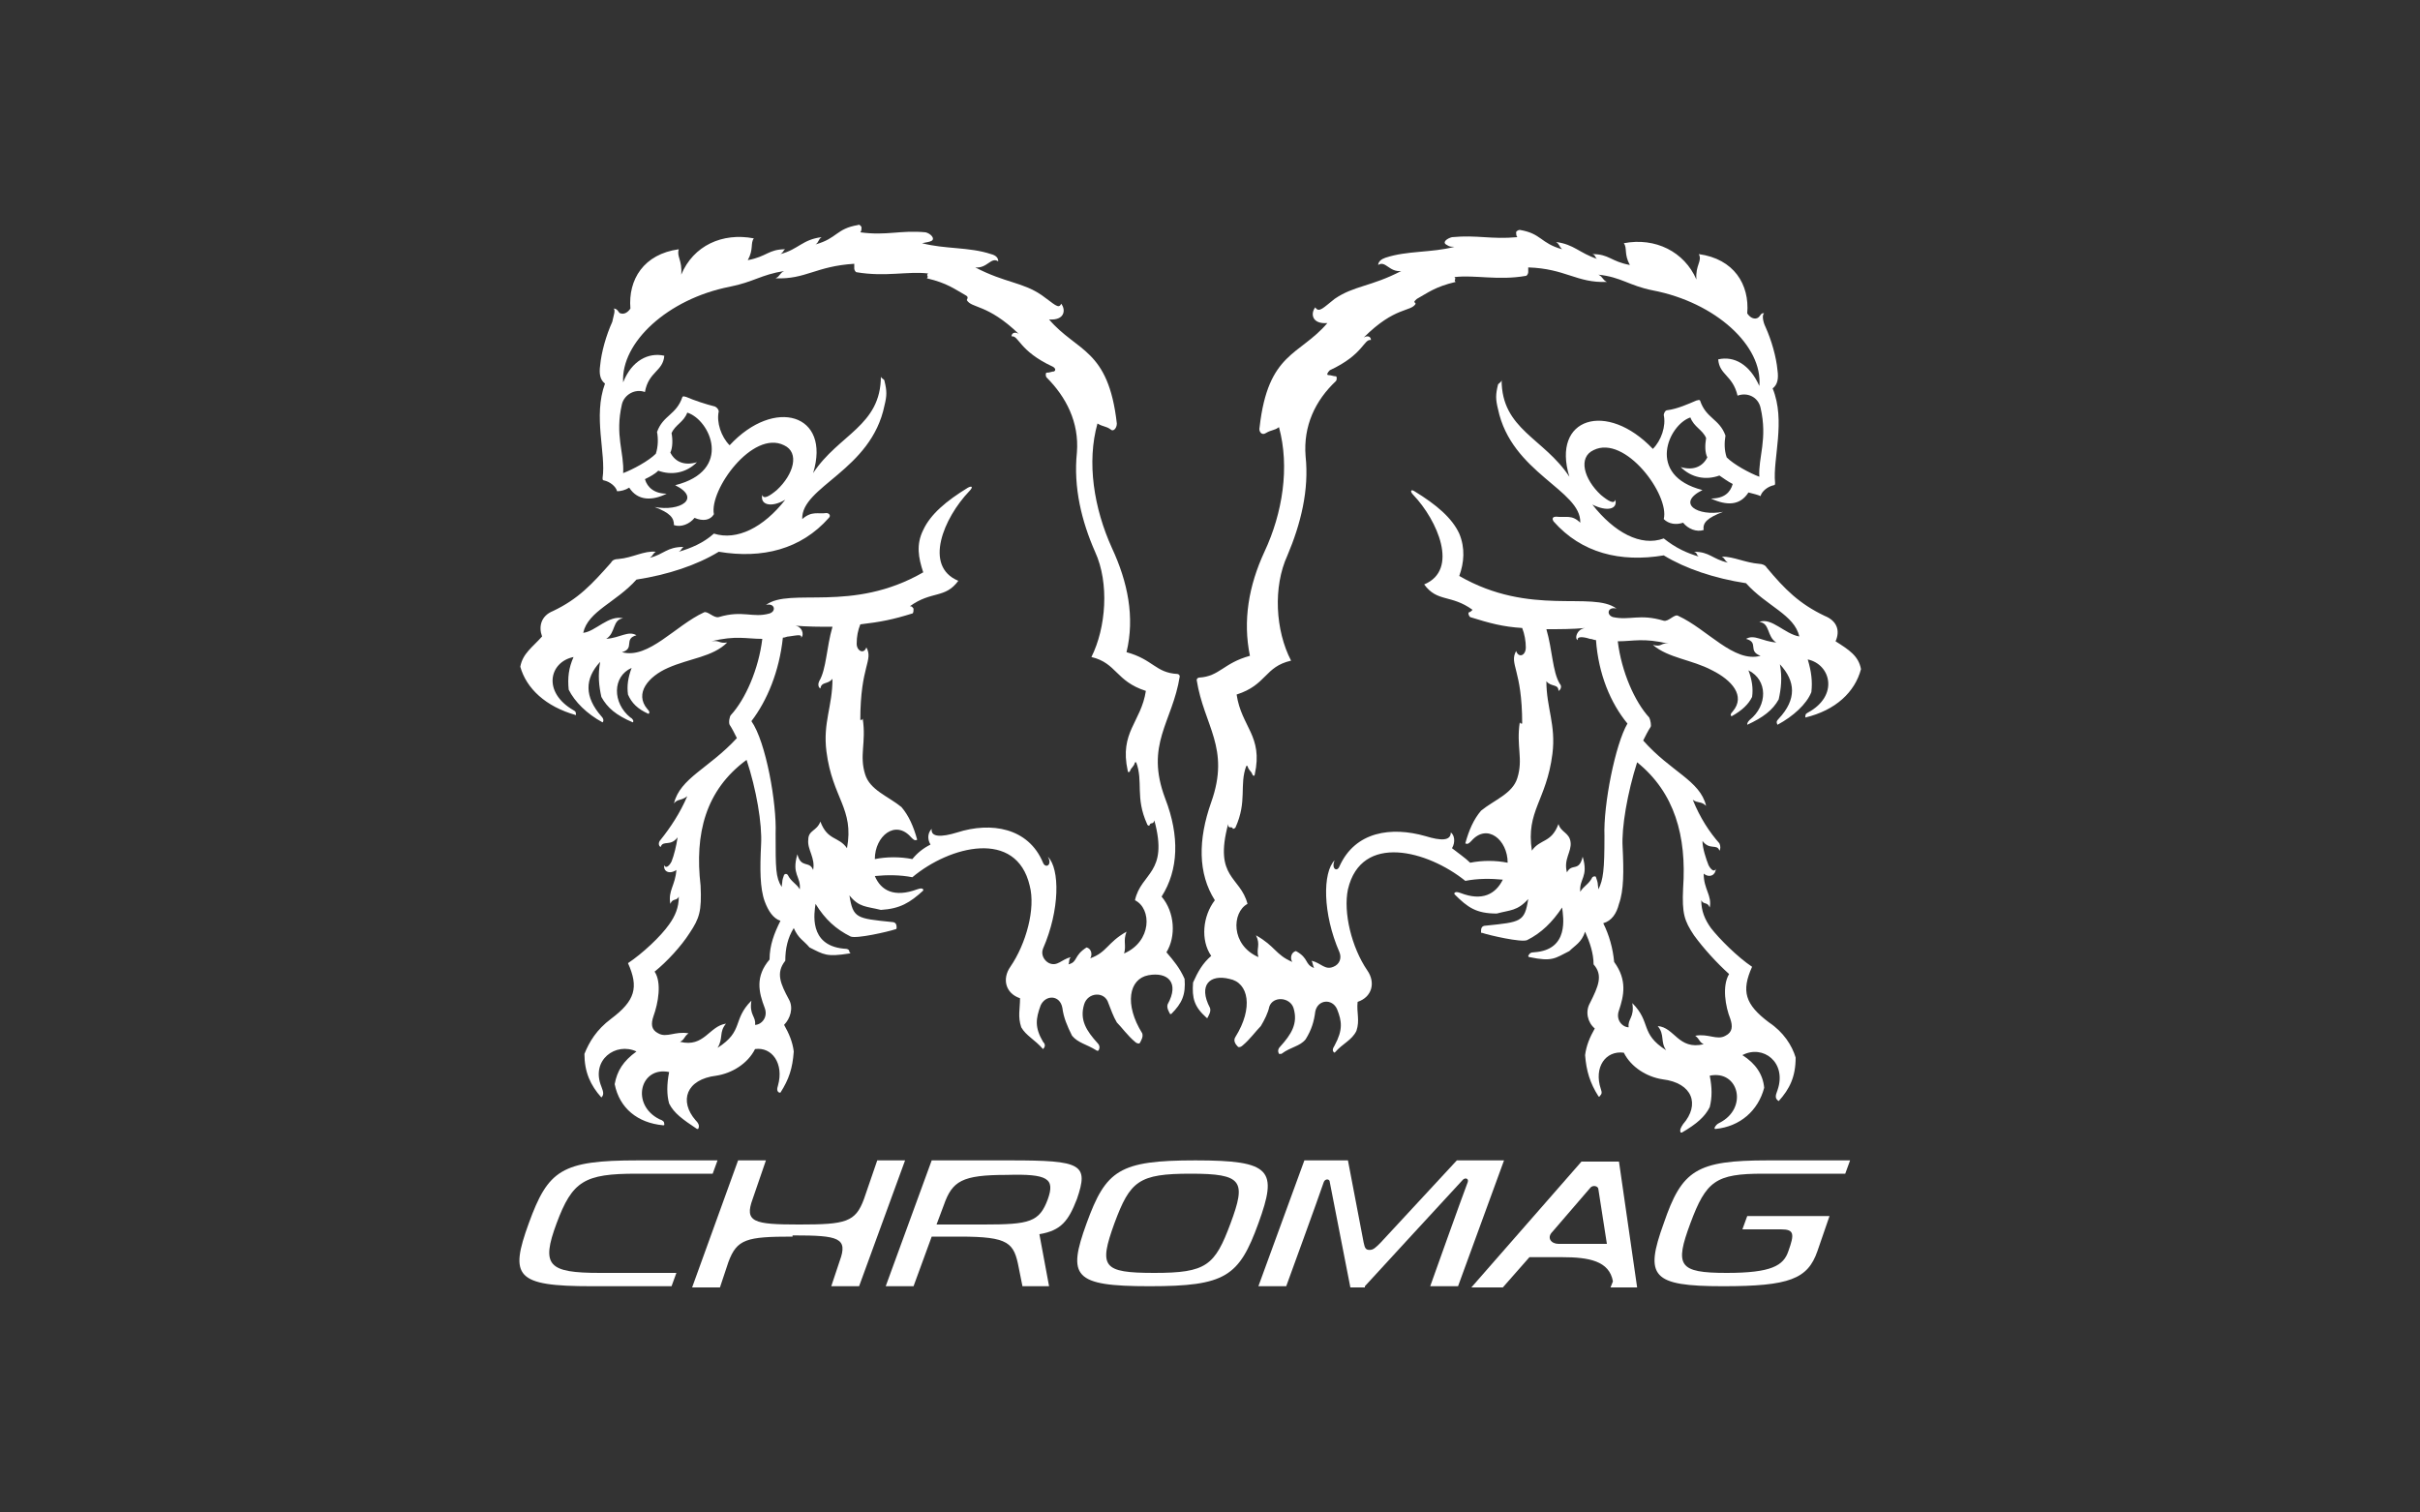
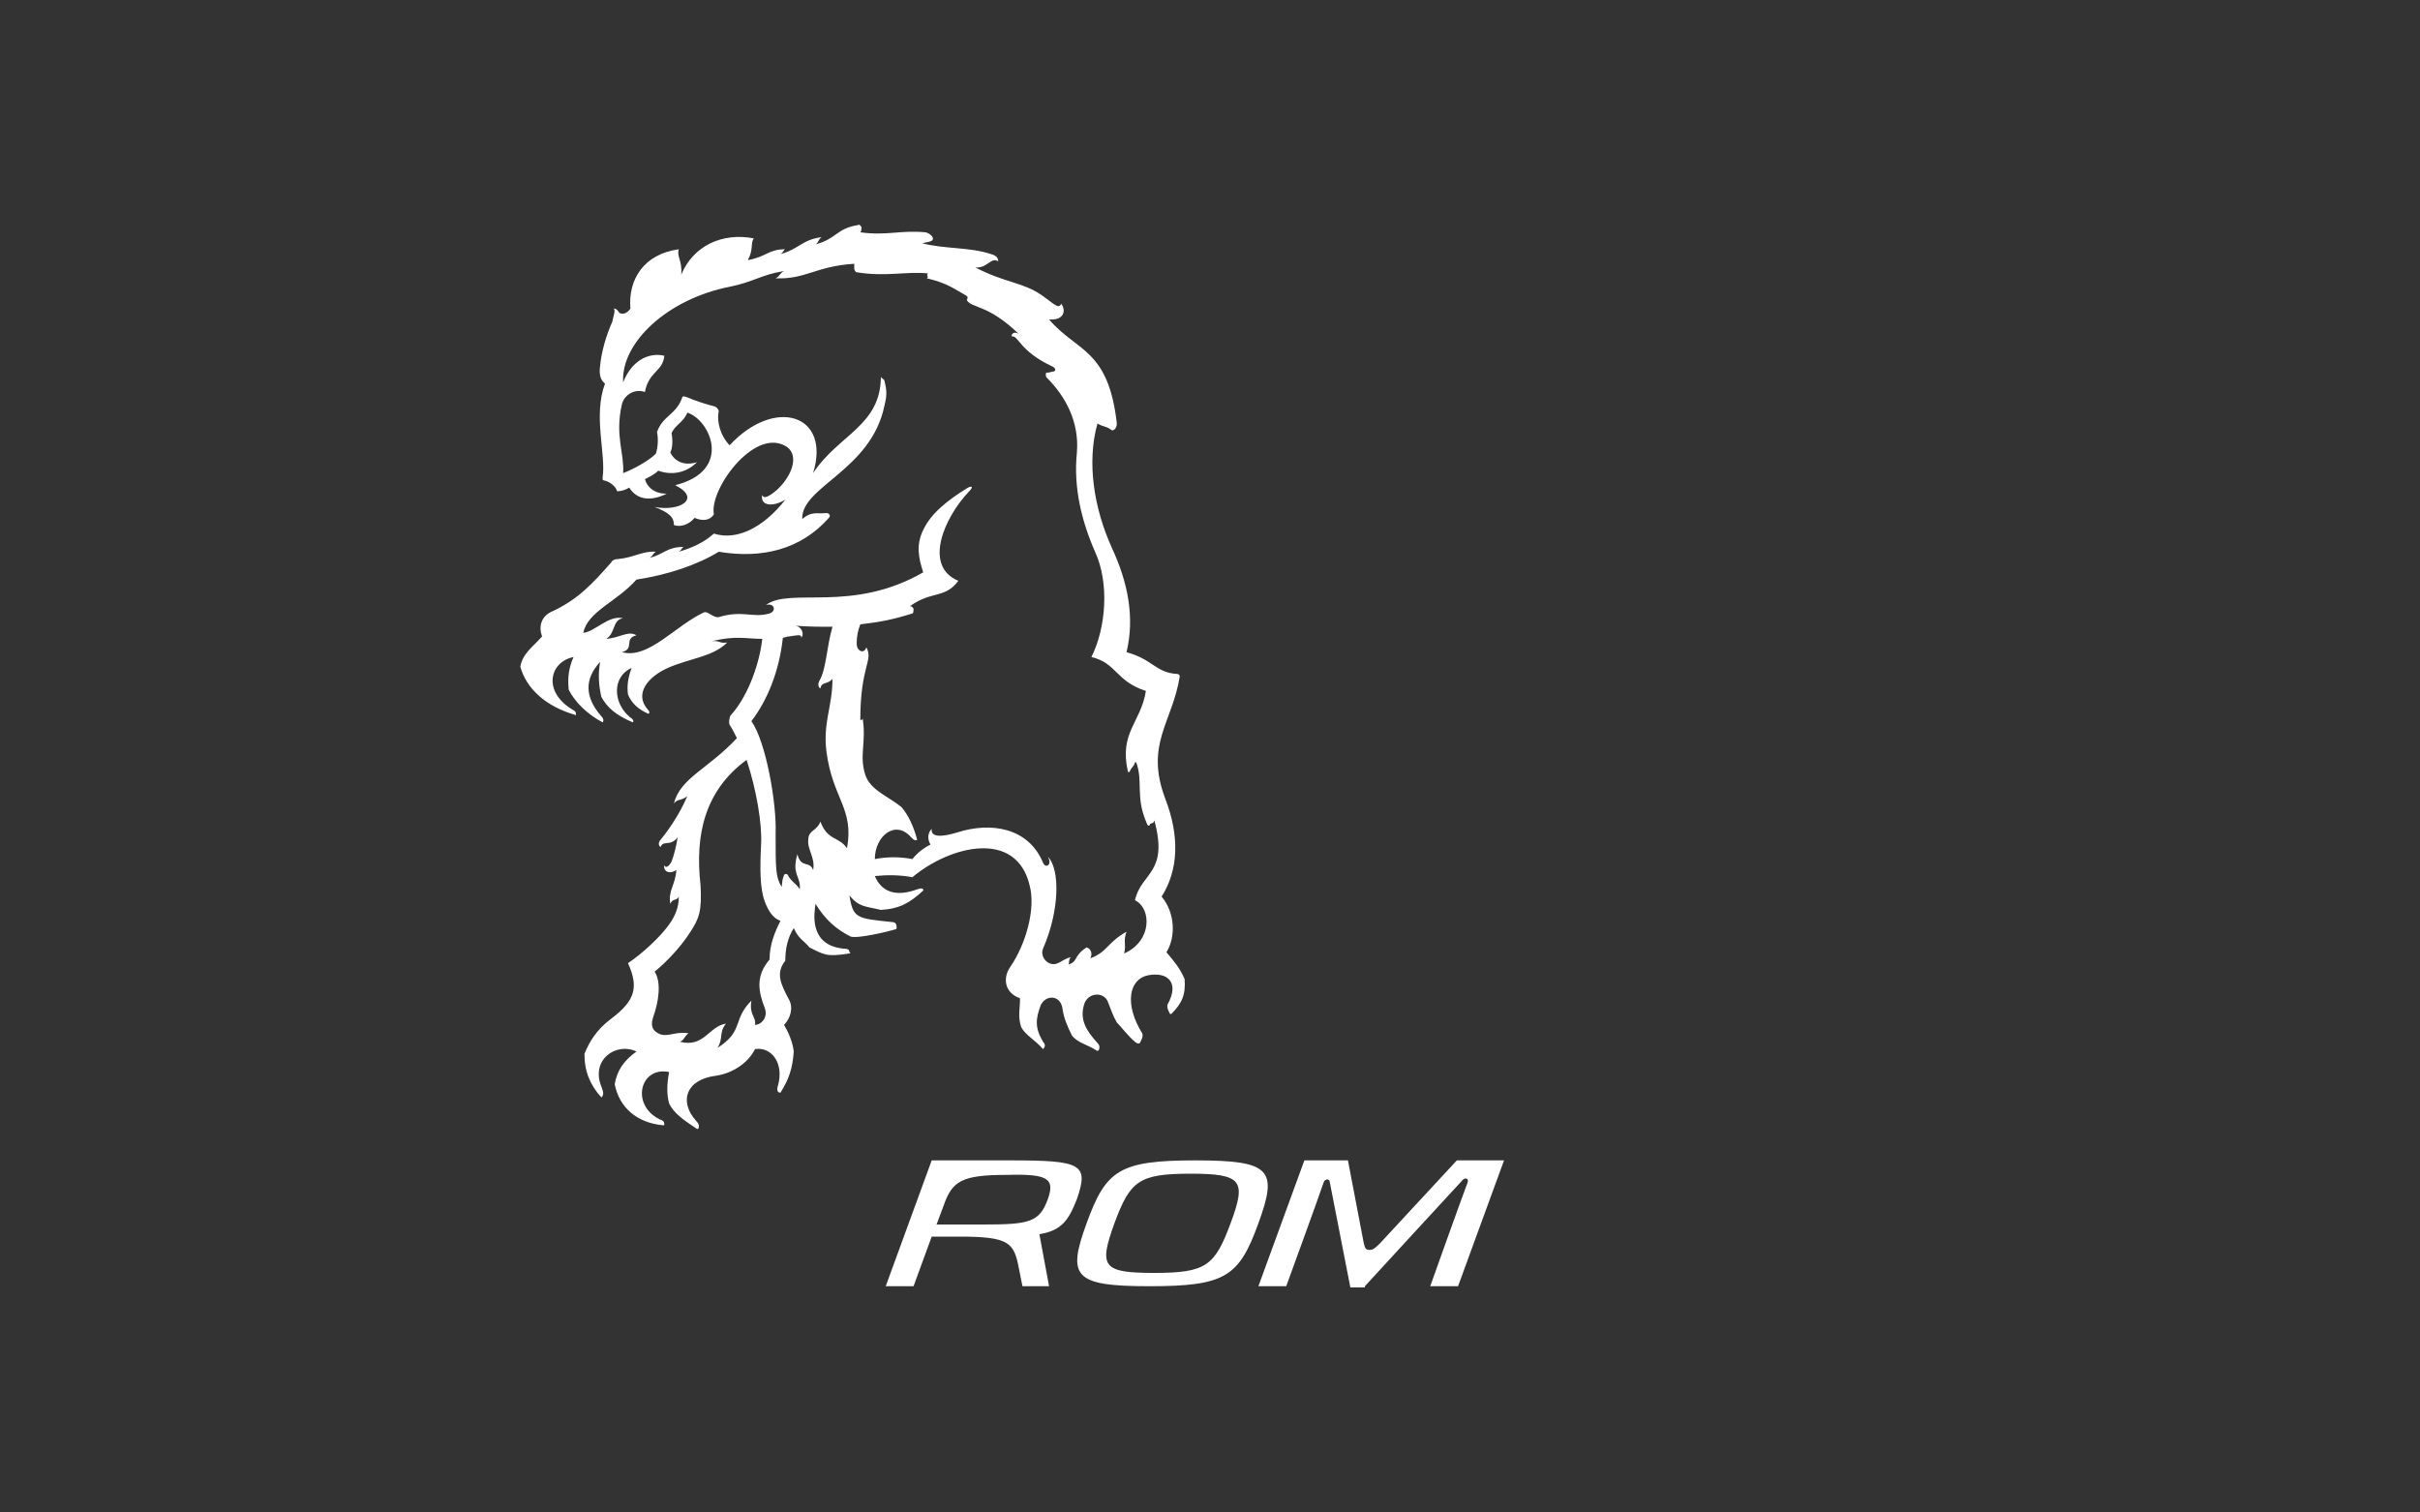
<svg xmlns="http://www.w3.org/2000/svg" version="1.1" id="Calque_1" x="0px" y="0px" viewBox="0 0 200 125" style="enable-background:new 0 0 200 125;" xml:space="preserve">
  <rect x="0" y="0" width="200" height="125" fill="#333333" stroke="none" />
  <style type="text/css">
	.st0{fill:#FFFFFF;}
</style>
  <g>
-     <path class="st0" d="M151.7,53c0.4-0.9,0.1-1.7-0.9-2.1c-2.1-1-3.3-2.2-4.8-4c-0.1-0.2-0.4-0.3-0.6-0.3c-1.2-0.1-2.1-0.6-3.1-0.6   c0.3,0.2,0.2,0.3,0.5,0.5c-1.3-0.3-1.5-0.9-2.8-0.9c0.3,0.1,0.2,0.3,0.4,0.4c-1-0.3-1.9-0.7-2.9-1.5c-1.9,0.7-4.1-0.5-5.9-2.8   c1.2,0.6,2.1,0.4,1.9-0.4c-0.1,0.4-0.6,0.1-1.2-0.4c-1.4-1.3-1.9-3.1-0.6-3.7c2.6-1.3,6.3,3.7,5.8,5.7c0.4,0.4,1,0.5,1.6,0.3   c0.4,0.5,1.1,0.8,1.7,0.6c-0.1-0.6,0.3-1,1.6-1.5c-2.1,0.4-3.9-0.7-1.7-1.8c-4.7-1.2-2.8-5.4-1-6c0.3,0.8,1,1,1.3,1.7   c-0.1,0.6-0.1,1.2,0.1,1.6c-0.4,0.8-1.2,1.1-2.2,0.8c0.9,0.9,2.1,1.1,3.2,0.7c0.3,0.2,0.7,0.5,1.1,0.7c-0.2,0.7-0.7,1.2-1.8,1.2   c1.3,0.6,2.4,0.6,3.1-0.5c0.4,0.1,0.8,0.2,1,0.3c0.1-0.4,0.6-0.8,1.1-0.9c0.1,0,0.1-0.1,0.1-0.2c-0.2-2,0.9-5.1-0.2-7.8   c0.4-0.3,0.5-0.8,0.4-1.5c-0.1-1.1-0.5-2.5-1-3.6c-0.2-0.4-0.3-1-0.1-1.1c-0.3-0.1-0.3,0.3-0.6,0.4c-0.3,0.1-0.6-0.1-0.8-0.4   c0.2-2.4-1.1-4.5-4-4.9c0.3,0.6-0.3,0.9-0.2,2.1c-1-2.3-3.4-3.5-6-3c0.3,0.4,0,0.9,0.5,1.8c-1.6-0.3-1.7-0.9-3.1-0.9   c0.3,0.1,0.2,0.3,0.4,0.4c-1.5-0.5-1.9-1.2-3.4-1.4c0.3,0.2,0.2,0.3,0.5,0.6c-1.8-0.5-1.7-1.3-3.5-1.6c-0.1,0-0.3,0.1-0.3,0.2   c0,0.1,0,0.3,0.1,0.4c-2.2,0.2-3.3-0.2-5.4,0c-0.4,0.1-0.8,0.4-0.5,0.6c0.2,0.1,0.2,0.2,0.7,0.2c-1.9,0.5-3.9,0.3-5.7,0.9   c-0.3,0.1-0.6,0.3-0.6,0.6c0.6-0.4,0.9,0.6,1.9,0.5c-2.5,1.3-3.9,1.2-5.5,2.3c-0.9,0.7-1.3,1.2-1.6,0.7c-0.4,0.5-0.3,1.4,1,1.3   c-2.3,2.7-4.9,2.4-5.6,8.6c-0.1,0.4,0.2,0.7,0.5,0.5c0.5-0.3,0.7-0.2,1.1-0.5c0.9,3.3,0.3,7.1-1.2,10.3c-1.3,2.8-1.8,5.7-1.2,8.6   c-2.2,0.6-2.5,1.7-4.2,1.8c-0.1,0-0.2,0.1-0.2,0.2c0.6,3.8,2.8,5.6,1.2,10.1c-1.1,3.1-1.1,5.9,0.3,8.1c-1,1.3-1.2,3.3-0.3,4.6   c-0.7,0.6-1.1,1.3-1.5,2.2c-0.1,1.3,0.1,2,1.1,2.9c0.1,0.1,0.1,0,0.1,0c0.1-0.2,0.3-0.5,0.2-0.8c-1-1.9,0-2.8,1.6-2.4   c1.6,0.3,2,2.4,0.5,4.8c-0.2,0.3,0,0.6,0.2,0.8c0.1,0.1,0.3,0,0.4-0.1c0.6-0.5,1.1-1.2,1.5-1.6c0.3-0.5,0.6-1.1,0.7-1.6   c0.3-0.9,1.7-0.8,2,0.1c0.4,1.3-0.2,2.2-1.1,3.2c-0.2,0.2-0.2,0.4-0.1,0.6c0,0,0.1,0,0.2,0c0.8-0.6,1.5-0.6,2-1.2   c0.5-0.8,0.7-1.5,0.8-2.3c0.2-1,1.4-1.1,1.8-0.2c0.4,1,0.5,1.7-0.2,3c-0.2,0.3-0.2,0.5,0,0.6c0.7-0.8,1.4-1,1.8-1.8   c0.3-0.9,0-1.5,0.1-2.4c1.2-0.4,1.5-1.6,0.8-2.6c-1.3-1.9-2-4.8-1.6-6.7c1.1-4.7,6.6-3.2,9.7-0.7c1-0.2,2.1-0.2,3.1-0.1   c-0.6,1.2-1.7,1.8-3.5,1.1c-0.3-0.1-0.4-0.1-0.5,0c0,0,0,0.1,0,0.1c1.1,1.1,1.8,1.6,3.5,1.6c1.1-0.3,1.7-0.2,2.6-1.2   c-0.3,1.9-0.6,1.9-3.5,2.2c-0.4,0-0.4,0.3-0.4,0.5c0,0.1,0,0.1,0.1,0.1c0.6,0.2,3.2,0.8,3.7,0.6c1.2-0.6,2.1-1.5,2.9-2.7   c0.1,0.8,0.6,3.5-2.3,3.7c-0.3,0-0.4,0.1-0.5,0.3c0,0,0,0.1,0.1,0.1c1.9,0.4,2.1,0.1,3.3-0.5c0.5-0.5,1-0.7,1.3-1.6   c0.4,0.9,0.7,1.8,0.7,2.7c0.8,0.9,0.4,1.8-0.3,3.2c-0.4,0.7-0.2,1.6,0.4,2.1c-0.4,0.7-0.7,1.4-0.8,2.2c0.1,1.3,0.4,2.3,1.1,3.4   c0,0,0.1,0.1,0.1,0c0.2-0.2,0.2-0.3,0.1-0.6c-0.6-1.8,0.4-3.2,1.9-3c0.6,1.2,1.9,2,3.2,2.2c2.5,0.3,3.1,2.1,1.7,3.7   c-0.2,0.3-0.3,0.5-0.2,0.7c0,0,0.1,0,0.1,0c1.2-0.7,1.9-1.3,2.3-2.1c0.2-0.8,0.2-1.6,0-2.6c2.4-0.5,3.2,2.7,0.8,3.9   c-0.2,0.1-0.3,0.2-0.4,0.4c0,0.1,0,0.1,0.1,0.1c2-0.2,3.5-1.5,4-3.4c-0.1-1.1-0.7-2-1.8-2.7c1.7-0.9,3.7,0.6,2.9,2.9   c-0.2,0.5-0.2,0.7,0.1,0.9c0.9-1,1.4-2,1.4-3.6c-0.3-1-1-2.1-2.2-2.9c-2-1.5-2.3-2.6-1.4-4.6c-1.2-0.8-2.7-2.3-3.4-3.2   c-0.5-0.7-0.8-1.4-0.8-2.3c0.2,0.4,0.5,0.1,0.7,0.6c0.2-1-0.5-1.5-0.5-2.8c0.5,0.4,1,0.1,1-0.4c-0.1,0.3-0.4,0.1-0.6-0.3   c-0.2-0.5-0.5-1.4-0.5-2c0.6,0.8,1.2,0.2,1.4,0.8c0.1-0.1,0.1-0.4,0-0.6c-0.8-0.9-1.6-2.1-2.2-3.6c0.4,0.3,0.7,0.1,1.1,0.5   c-0.5-2.1-2.9-2.8-5.2-5.4c0.2-0.4,0.4-0.8,0.6-1.1c0.1-0.1,0-0.6-0.1-0.8c-1.2-1.3-2.3-3.8-2.6-6.3c1.3,0,2.1-0.3,4.2,0.2   c-0.7-0.1-0.5,0.3-1.3,0.1c1.3,1.1,3.2,1.2,4.9,2.1c1.6,0.8,2.8,2.1,1.7,3.4c-0.2,0.2-0.2,0.3-0.1,0.4c0.9-0.5,1.4-1,1.7-1.6   c0.1-0.7,0-1.4-0.3-2.2c1.6,0.8,1.6,2.9,0.1,4.1c-0.2,0.2-0.2,0.3-0.2,0.4c1.3-0.6,2.1-1.2,2.6-2.1c0.2-0.9,0.3-1.8,0.1-2.9   c1.3,1.4,1.4,2.9-0.1,4.5c-0.2,0.2-0.2,0.3-0.1,0.5c1.3-0.7,2.4-1.7,2.8-2.7c0.1-0.9,0-1.7-0.3-2.7c1.9,0.4,2.6,3,0,4.4   c-0.2,0.1-0.2,0.2-0.2,0.4c2.5-0.6,4.1-2.1,4.6-4C153.6,54.2,152.8,53.7,151.7,53z M139.1,73.4c-0.1,2.1,0.1,2.7,0.9,3.9   c0.8,1.1,1.9,2.3,2.9,3.2c-0.6,1-0.3,2.7,0.1,3.7c0.2,0.6,0.2,1.1-0.4,1.4c-0.7,0.4-1.4-0.2-2.5,0c0.4,0.3,0.3,0.5,0.7,0.7   c-2.1,0.5-2.4-1.4-3.8-1.5c0.6,0.7,0.2,1.3,0.7,2c-2.2-1.4-1.2-2.3-2.8-3.9c0.2,1.2-0.4,1.3-0.3,2c-0.5,0-1.1-0.6-0.8-1.4   c0.4-1.2,0.7-2.5-0.4-4c-0.1-1.1-0.4-2.2-0.9-3.2c0.7-0.2,1.1-0.8,1.3-1.6c0.4-1.1,0.4-2.7,0.3-4.7c-0.1-1.6,0.4-4.5,1.2-7   C138.4,65.5,139.4,69.1,139.1,73.4z M132.6,69.1c0,2.8-0.1,3.6-0.5,4.4c-0.1-0.7,0-0.4-0.2-1c0-0.1-0.2-0.1-0.3,0   c-0.3,0.6-0.7,0.7-1,1.2c-0.1-1.1,0.7-1.2,0.2-2.9c-0.3,1.3-0.9,0.5-1.3,1.3c-0.3-1.1,0.4-1.7,0.3-2.5c-0.1-0.8-0.8-0.8-1-1.5   c-0.6,1.6-1.5,1.2-2.2,2.2c-0.5-3.3,1.2-4.1,1.7-8c0.3-2.4-0.5-3.8-0.5-6c0.4,0.5,1,0.2,1,0.8c0.2-0.1,0.3-0.4,0.1-0.6   c-0.6-1-0.6-2.8-1.1-4.5c1.1,0,2.2,0,3.2-0.1c-0.7,0.1-0.9,0.9-0.6,1c-0.1-0.3,0.4-0.3,1-0.1c0.2,0,0.3,0.1,0.5,0.1   c0.2,2.8,1.2,5.2,2.6,6.9C133.5,61.5,132.5,66.5,132.6,69.1z M145.4,51.4c0.9,0.1,0.6,1.2,1.4,1.7c-1.2-0.1-1.8-0.7-2.5-0.3   c1.1,0.3,0.1,1,1.2,1.4c-2.2,0.6-4.4-2.2-6.8-3.3c-0.3-0.2-0.8,0.5-1.2,0.4c-2-0.6-2.8,0-4.2-0.3c-0.6-0.2-0.4-0.9,0.3-0.7   c-2-1.5-7.1,0.7-13-2.7c0.4-1.1,0.5-2.3,0-3.5c-0.6-1.3-1.9-2.4-3.7-3.5c-0.3-0.2-0.4,0-0.1,0.3c2,2.1,3.8,6.2,0.9,7.4   c1.1,1.5,2.2,0.8,4,2.1c-0.1,0.1-0.2,0.2-0.3,0.2c-0.1,0.1,0,0.3,0.1,0.4c1.6,0.5,2.7,0.8,4.3,0.9c0.2,0.5,0.3,1.1,0.3,1.6   c0,0.7-0.6,0.9-0.8,0.3c-0.6,1.1,0.5,1.5,0.5,6c-0.2,0-0.1,0-0.2-0.1c-0.3,2,0.3,3-0.2,4.6c-0.4,1.3-1.9,1.8-3,2.7   c-0.6,0.7-1,1.6-1.3,2.7c0.2,0.1,0.3,0,0.5-0.2c1.3-1.5,3-0.1,3,1.8l0,0c-1-0.2-2.1-0.2-3.1,0c-0.4-0.4-1-0.8-1.5-1.2   c0.3-0.5,0.2-1.1-0.1-1.3c0,0.7-0.8,0.7-2.1,0.3c-2.8-0.8-5.8-0.4-7.1,2.5c-0.2,0.5-0.7,0.2-0.4-0.5c-1,1-1,4.4,0.4,7.6   c0.2,0.5,0,1-0.5,1.2c-0.7,0.3-1-0.3-1.8-0.5c0.1,0.2,0.1,0.4,0.2,0.6c-0.8-0.3-0.4-0.8-1.5-1.4c-0.4,0.1-0.5,0.6-0.3,0.9   c-1.4-0.6-1.4-1.3-3-2.2c0.4,0.8,0,1.1,0.2,1.8c-2.3-1-2.2-3.7-0.9-4.4c-0.6-2.3-2.8-2.1-1.6-6.6c0,0.5,0.3,0.1,0.4,0.4   c0,0,0.1,0,0.2-0.1c1-2.2,0.3-3.5,0.9-5.1c0,0,0,0,0.1,0c0.1,0.4,0.3,0.4,0.4,0.7c0.1,0.2,0.2,0.1,0.2,0c0.7-3.2-1.1-3.9-1.5-6.6   c2.5-0.8,2.3-2.3,4.5-2.8c-1.3-2.5-1.5-6.1-0.3-8.7c1.1-2.6,1.8-5.4,1.5-8.2c-0.2-2.5,0.8-4.6,2.5-6.2c0.1-0.1,0.1-0.4,0-0.4   c-0.2,0-0.4-0.1-0.6-0.1c-0.2,0-0.1-0.2,0.1-0.4c2.8-1.3,2.8-2.6,3.4-2.5c0-0.3-0.3-0.4-0.6-0.2c2.6-2.6,3.9-2.1,4.3-2.8   c-0.2-0.2-0.1-0.2,0.1-0.4c0.9-0.5,1.5-1,3.2-1.4c-0.2-0.2,0.1-0.2-0.1-0.4c1.7-0.2,3.6,0.3,5.9-0.1c0.1,0,0.2-0.2,0.2-0.3   c0-0.2,0-0.2,0-0.4c3.1,0.1,4,1.3,6.5,1.2c-0.4-0.2-0.3-0.4-0.7-0.6c1.9,0.2,2.5,0.9,4.5,1.3c5.2,1,9.1,4.6,8.8,7.9   c-0.8-1.8-2.1-2.5-3.4-2.2c0.1,1.3,1.2,1.3,1.6,3c0.8-0.3,1.7,0.1,1.9,1c0.6,2.6-0.2,4.1-0.1,5.7c-0.8-0.3-2.1-1-2.7-1.6   c-0.2-0.6-0.2-1.2-0.1-1.8c-0.5-1.4-1.6-1.4-2.1-2.9c-0.1-0.1-0.2,0-0.3,0c-0.7,0.3-1.6,0.7-2.4,0.8c-0.2,0-0.3,0.3-0.3,0.4   c0.2,0.9-0.2,2.1-0.9,2.8c-3.8-4-8.4-2.6-6.9,2.3c-2.1-3.2-5.6-3.9-5.6-8c0,0.2-0.3,0.3-0.3,0.4c-0.2,0.8-0.2,1.2,0,2   c1.1,5.3,6.9,6.7,6.8,9.4c-0.7-0.7-1.2-0.4-2-0.5c-0.2,0-0.4,0.1-0.2,0.4c2.3,2.6,5.5,3.4,9.1,2.8c1.8,1.1,4.2,1.9,6.8,2.3   c1.7,1.9,4,2.6,4.4,4.4C147.5,52.4,146.4,51,145.4,51.4z" />
    <path class="st0" d="M43,55.1c0.5,1.8,2.1,3.3,4.6,4c0-0.2,0-0.3-0.2-0.4c-2.6-1.5-2-4,0-4.4C47,55.2,46.9,56,47,57   c0.5,1,1.5,2,2.8,2.7c0.1-0.1,0.1-0.3-0.1-0.5c-1.4-1.6-1.4-3.1-0.1-4.5c-0.2,1.1-0.1,2,0.1,2.9c0.5,0.9,1.2,1.5,2.6,2.1   c0.1-0.1,0-0.3-0.2-0.4c-1.5-1.2-1.5-3.4,0.1-4.1c-0.3,0.8-0.4,1.5-0.3,2.2c0.3,0.7,0.8,1.2,1.7,1.6c0.1-0.1,0.1-0.2-0.1-0.4   c-1.1-1.3,0.1-2.7,1.7-3.4c1.8-0.8,3.7-0.9,4.9-2.1c-0.7,0.1-0.6-0.2-1.3-0.1c2-0.5,2.9-0.2,4.2-0.2c-0.3,2.5-1.4,5-2.6,6.3   c-0.1,0.1-0.2,0.6-0.1,0.8c0.2,0.3,0.4,0.7,0.6,1.1c-2.3,2.5-4.7,3.3-5.2,5.4c0.3-0.4,0.6-0.2,1.1-0.6c-0.6,1.4-1.4,2.6-2.2,3.6   c-0.2,0.2-0.2,0.5,0,0.6c0.2-0.6,0.8,0,1.4-0.8c-0.1,0.7-0.3,1.5-0.5,2c-0.2,0.4-0.5,0.6-0.6,0.3c-0.1,0.5,0.4,0.8,1,0.4   c-0.1,1.3-0.7,1.7-0.5,2.8c0.2-0.5,0.5-0.2,0.7-0.6c0,0.9-0.3,1.6-0.8,2.3c-0.7,1-2.2,2.4-3.4,3.2c0.9,2,0.6,3.1-1.4,4.6   c-1.2,0.9-1.8,1.9-2.2,2.9c0,1.5,0.5,2.6,1.4,3.6c0.2-0.2,0.2-0.4,0-0.9c-0.9-2.2,1.2-3.7,2.9-2.9c-1.1,0.8-1.6,1.6-1.8,2.7   c0.4,2,1.9,3.2,4,3.4c0.1,0,0.1,0,0.1-0.1c0-0.2-0.1-0.3-0.4-0.4c-2.4-1.2-1.6-4.4,0.8-3.9c-0.2,1-0.2,1.9,0,2.6   c0.4,0.8,1.1,1.3,2.3,2.1c0,0,0.1,0,0.1,0c0.1-0.2,0.1-0.4-0.2-0.7c-1.4-1.6-0.8-3.4,1.7-3.7c1.3-0.2,2.6-1,3.2-2.2   c1.4-0.2,2.4,1.2,1.9,3c-0.1,0.3-0.1,0.5,0.1,0.6c0,0,0.1,0,0.1,0c0.7-1.1,1-2,1.1-3.4c-0.1-0.8-0.4-1.5-0.8-2.2   c0.5-0.5,0.8-1.4,0.4-2.1c-0.7-1.3-1.1-2.2-0.3-3.2c0-1,0.2-1.9,0.7-2.7c0.4,0.9,0.8,1,1.3,1.6c1.2,0.6,1.4,0.8,3.3,0.5   c0.1,0,0.1-0.1,0-0.1c0-0.2-0.1-0.3-0.5-0.3c-2.9-0.3-2.4-3-2.3-3.7c0.8,1.3,1.7,2.1,2.9,2.7c0.5,0.2,3.1-0.4,3.7-0.6   c0.1,0,0.1-0.1,0.1-0.1c0-0.2,0-0.5-0.4-0.5c-2.9-0.3-3.2-0.3-3.5-2.2c0.8,1,1.4,0.9,2.6,1.2c1.6-0.1,2.4-0.6,3.5-1.6   c0-0.1,0-0.1,0-0.1c-0.1-0.1-0.2-0.1-0.5,0c-1.9,0.7-3,0.1-3.5-1.1c1-0.1,2.1-0.1,3.1,0.1c3.1-2.6,8.6-4,9.7,0.7   c0.5,1.9-0.3,4.8-1.6,6.7c-0.7,1-0.4,2.2,0.8,2.6c0,0.9-0.2,1.5,0.1,2.4c0.4,0.7,1.1,1,1.8,1.8c0.2-0.2,0.2-0.4,0-0.6   c-0.7-1.2-0.6-1.9-0.2-3c0.4-0.9,1.6-0.9,1.8,0.2c0.1,0.8,0.4,1.5,0.8,2.3c0.5,0.6,1.2,0.7,2,1.2c0,0,0.1,0.1,0.2,0   c0.1-0.2,0.1-0.4-0.1-0.6c-0.9-1-1.5-1.9-1.1-3.2c0.3-1,1.7-1.1,2-0.1c0.2,0.5,0.4,1.1,0.7,1.6c0.4,0.4,0.9,1.1,1.5,1.6   c0.1,0.1,0.3,0.2,0.4,0.1c0.1-0.2,0.3-0.5,0.2-0.8c-1.5-2.4-1.1-4.5,0.5-4.8c1.6-0.3,2.6,0.6,1.6,2.4c-0.1,0.3,0.1,0.6,0.2,0.8   c0,0,0.1,0,0.1,0c0.9-0.9,1.2-1.6,1.1-2.9c-0.4-0.9-0.9-1.5-1.5-2.2c0.8-1.3,0.7-3.3-0.4-4.6c1.4-2.2,1.5-5,0.3-8.1   c-1.7-4.5,0.6-6.3,1.2-10.1c0-0.1-0.1-0.2-0.2-0.2c-1.8-0.1-2-1.2-4.2-1.8c0.7-2.9,0.1-5.8-1.2-8.6c-1.5-3.3-2.1-7.1-1.2-10.3   c0.5,0.3,0.7,0.2,1.1,0.5c0.2,0.2,0.5-0.1,0.5-0.5c-0.7-6.2-3.3-5.9-5.6-8.6c1.3,0.1,1.4-0.8,1-1.3c-0.2,0.5-0.6,0-1.6-0.7   c-1.6-1.1-3-1-5.5-2.3c1,0.1,1.3-0.9,1.9-0.5c0-0.3-0.2-0.5-0.6-0.6c-1.8-0.6-3.8-0.4-5.7-0.9c0.5-0.1,0.6-0.1,0.8-0.2   c0.3-0.2-0.1-0.6-0.5-0.7c-2.1-0.2-3.2,0.3-5.4,0c0.1-0.1,0.1-0.3,0.1-0.4c0-0.1-0.2-0.3-0.3-0.2c-1.8,0.3-1.7,1.1-3.5,1.6   c0.3-0.2,0.2-0.4,0.5-0.6c-1.6,0.2-1.9,1-3.4,1.4c0.3-0.2,0.2-0.3,0.4-0.4c-1.4,0-1.5,0.6-3.1,0.9c0.5-0.9,0.2-1.4,0.5-1.8   c-2.6-0.5-5,0.6-6,3c0.1-1.2-0.4-1.5-0.2-2.1c-2.9,0.4-4.2,2.5-4,4.9c-0.2,0.3-0.5,0.5-0.8,0.4c-0.2,0-0.2-0.4-0.6-0.4   c0.2,0.1,0,0.6-0.1,1.1c-0.5,1.1-0.9,2.5-1,3.6c-0.1,0.7,0,1.2,0.4,1.5c-1,2.7,0.1,5.8-0.2,7.8c0,0.1,0,0.2,0.1,0.2   c0.5,0.1,1,0.5,1.1,0.9c0.3,0,0.7-0.1,1-0.3c0.7,1.1,1.9,1.1,3.1,0.5c-1,0-1.6-0.5-1.8-1.2c0.4-0.2,0.8-0.4,1.1-0.7   c1.1,0.4,2.3,0.2,3.2-0.7c-1,0.3-1.8,0-2.2-0.8c0.2-0.4,0.2-1.1,0.1-1.6c0.3-0.7,1-0.9,1.3-1.7c1.9,0.6,3.8,4.8-1,6   c2.2,1.1,0.4,2.2-1.7,1.8c1.3,0.5,1.6,0.9,1.6,1.5c0.6,0.2,1.3-0.1,1.7-0.6c0.7,0.3,1.3,0.2,1.6-0.3c-0.4-2,3.2-7,5.8-5.7   c1.3,0.6,0.8,2.4-0.6,3.7c-0.6,0.5-1.1,0.8-1.2,0.4c-0.2,0.8,0.7,1.1,1.9,0.4c-1.8,2.3-4,3.4-5.9,2.8c-0.9,0.8-1.9,1.2-2.9,1.5   c0.3-0.2,0.2-0.3,0.4-0.4c-1.4,0-1.6,0.6-2.8,0.9c0.3-0.2,0.2-0.3,0.5-0.5c-1-0.1-1.9,0.5-3.1,0.6c-0.3,0-0.5,0.1-0.6,0.3   c-1.6,1.8-2.7,3-4.8,4c-1,0.4-1.2,1.3-0.9,2.1C44,53.5,43.2,54,43,55.1z M61.7,62.8c0.8,2.4,1.3,5.3,1.2,7c-0.1,2-0.1,3.6,0.3,4.7   c0.3,0.8,0.7,1.4,1.3,1.6c-0.5,1-0.9,2-0.9,3.2c-1.2,1.4-0.9,2.7-0.4,4c0.3,0.8-0.3,1.4-0.8,1.4c0.1-0.7-0.5-0.8-0.3-2   c-1.6,1.6-0.6,2.5-2.8,3.9c0.5-0.8,0.1-1.3,0.7-2c-1.4,0.2-1.8,2-3.8,1.5c0.4-0.2,0.3-0.4,0.7-0.7c-1.1-0.2-1.8,0.4-2.5,0   c-0.6-0.3-0.6-0.8-0.4-1.4c0.4-1.1,0.7-2.8,0.1-3.7c1-0.8,2.2-2.1,2.9-3.2c0.8-1.2,1-1.8,0.9-3.9C57.4,68.9,58.3,65.3,61.7,62.8z    M62.1,59.6c1.3-1.7,2.3-4.1,2.6-6.9c0.2,0,0.3-0.1,0.5-0.1c0.7-0.1,1.1-0.2,1,0.1c0.3-0.2,0.1-1-0.6-1c1.1,0.1,2.2,0.1,3.2,0.1   c-0.5,1.7-0.5,3.5-1.1,4.5c-0.1,0.2-0.1,0.5,0.1,0.6c0.1-0.6,0.6-0.3,1-0.8c0,2.3-0.8,3.6-0.5,6c0.5,3.9,2.3,4.7,1.7,8   c-0.7-1-1.6-0.6-2.2-2.2c-0.3,0.8-1,0.7-1,1.5c-0.1,0.8,0.6,1.5,0.4,2.5c-0.3-0.8-1-0.1-1.3-1.3c-0.5,1.7,0.3,1.8,0.2,2.9   c-0.3-0.5-0.7-0.6-1-1.2c-0.1-0.1-0.2-0.1-0.3,0c-0.2,0.6-0.1,0.3-0.2,1c-0.5-0.8-0.5-1.5-0.5-4.4C64.2,66.4,63.3,61.3,62.1,59.6z    M48.2,52.3c0.4-1.8,2.7-2.5,4.4-4.4c2.6-0.4,5-1.2,6.8-2.3c3.6,0.6,6.8-0.2,9.1-2.8c0.2-0.2,0-0.4-0.2-0.4c-0.7,0.1-1.2-0.2-2,0.5   c-0.1-2.7,5.7-4,6.8-9.4c0.2-0.8,0.2-1.2,0-2c0-0.2-0.3-0.2-0.3-0.4c0,4.1-3.5,4.8-5.6,8c1.5-4.9-3.2-6.3-6.9-2.3   c-0.7-0.7-1.1-1.9-0.9-2.8c0-0.1-0.1-0.3-0.3-0.4c-0.8-0.2-1.7-0.5-2.4-0.8c-0.1,0-0.2-0.1-0.3,0c-0.5,1.5-1.6,1.5-2.1,2.9   c0.1,0.5,0.1,1.2-0.1,1.8c-0.6,0.6-1.9,1.3-2.7,1.6c0.1-1.7-0.7-3.1-0.1-5.7c0.2-0.8,1.1-1.3,1.9-1c0.3-1.7,1.5-1.7,1.6-3   c-1.3-0.3-2.7,0.4-3.4,2.2c-0.2-3.3,3.7-6.9,8.8-7.9c2-0.4,2.6-1,4.5-1.3c-0.4,0.2-0.3,0.4-0.7,0.6c2.5,0.1,3.3-1,6.5-1.2   c0,0.2,0,0.2,0,0.4c0,0.1,0.1,0.3,0.2,0.3c2.4,0.4,4.2-0.1,5.9,0.1c-0.2,0.2,0.1,0.2-0.1,0.4c1.7,0.4,2.3,0.9,3.2,1.4   c0.2,0.1,0.2,0.2,0.1,0.4c0.4,0.7,1.7,0.3,4.3,2.8c-0.3-0.2-0.6-0.1-0.6,0.2c0.6-0.1,0.6,1.2,3.4,2.5c0.2,0.1,0.3,0.3,0.1,0.4   c-0.2,0-0.3,0.1-0.6,0.1c-0.1,0-0.1,0.3,0,0.4c1.6,1.6,2.7,3.7,2.5,6.2c-0.3,2.9,0.4,5.7,1.5,8.2c1.2,2.6,0.9,6.3-0.3,8.7   c2.1,0.5,2,2,4.5,2.8c-0.4,2.6-2.2,3.4-1.5,6.6c0,0.1,0.1,0.2,0.2,0c0.1-0.3,0.3-0.3,0.4-0.7c0,0,0,0,0.1,0   c0.6,1.6-0.1,2.9,0.9,5.1c0,0.1,0.2,0.2,0.2,0.1c0.1-0.3,0.3,0,0.4-0.4c1.2,4.4-1.1,4.3-1.6,6.6c1.4,0.7,1.4,3.4-0.9,4.4   c0.2-0.7-0.1-1,0.2-1.8c-1.6,0.9-1.6,1.7-3,2.2c0.2-0.3,0.1-0.8-0.3-0.9c-1.1,0.7-0.7,1.2-1.5,1.4c0.1-0.2,0-0.4,0.2-0.6   c-0.8,0.2-1.1,0.8-1.8,0.5c-0.4-0.2-0.7-0.7-0.5-1.2c1.4-3.2,1.4-6.6,0.4-7.6c0.4,0.7-0.2,1-0.4,0.5c-1.2-2.9-4.3-3.4-7.1-2.5   c-1.3,0.4-2.2,0.4-2.1-0.3c-0.3,0.3-0.4,0.8-0.1,1.3c-0.6,0.3-1.1,0.7-1.5,1.2c-1-0.2-2.1-0.2-3.1,0v0c0-1.9,1.7-3.3,3-1.8   c0.2,0.2,0.3,0.3,0.5,0.2c-0.3-1.1-0.7-2-1.3-2.7c-1.1-0.9-2.6-1.4-3-2.7c-0.5-1.6,0.1-2.6-0.2-4.6c-0.1,0.1,0,0.1-0.2,0.1   c0-4.5,1.1-4.9,0.5-6c-0.2,0.6-0.8,0.3-0.8-0.3c0-0.6,0.1-1.1,0.3-1.6c1.7-0.2,2.7-0.4,4.3-0.9c0.1,0,0.1-0.3,0.1-0.4   c-0.1-0.1-0.1-0.2-0.3-0.2c1.8-1.3,2.9-0.6,4-2.1c-2.9-1.2-1.2-5.2,0.9-7.4c0.3-0.3,0.3-0.5-0.1-0.3c-1.8,1.1-3.1,2.2-3.7,3.5   c-0.6,1.2-0.4,2.3,0,3.5c-5.9,3.4-11,1.2-13,2.7c0.7-0.2,0.9,0.5,0.3,0.7c-1.4,0.4-2.2-0.3-4.2,0.3c-0.4,0.1-0.9-0.5-1.2-0.4   c-2.4,1.1-4.6,3.9-6.8,3.3c1.1-0.3,0.1-1.1,1.2-1.4c-0.7-0.4-1.3,0.2-2.5,0.3c0.8-0.5,0.5-1.6,1.4-1.7   C50.3,50.8,49.2,52.2,48.2,52.3z" />
    <g>
-       <path class="st0" d="M133.3,105.9c-0.3-1.7-2-2-4.2-2h-2.7l-2.2,2.5h-2.6l9.1-10.4h3.1l1.5,10.4h-2.2L133.3,105.9z M132.1,98.3    c0-0.3-0.5-0.4-0.7-0.1l-3.1,3.6c-0.5,0.5-0.1,1,0.5,1l4,0L132.1,98.3z" />
-       <path class="st0" d="M146.1,95.9c2.3,0,4.9,0,6.8,0c-0.1,0.3-0.3,0.8-0.4,1.1c-1.9,0-4.3,0-6.8,0c-3.9,0-4.7,0.6-6,4.1    s-1,4.1,3,4.1c3.7,0,4.7-0.6,5.1-1.8c0.5-1.4,0.5-1.8-0.6-1.8c-0.2,0-3.2,0-3.2,0l0.4-1.1h6.8l-1,2.9c-0.8,2.3-2.3,2.9-7.8,2.9    c-5.9,0-6.5-0.8-4.9-5.2C139,96.7,140.2,95.9,146.1,95.9z" />
      <path class="st0" d="M112.8,106.3c0,0,7.9-8.6,8.1-8.8c0.2-0.2,0.5-0.1,0.4,0.2c-0.5,1.3-3.1,8.6-3.1,8.6h2.3l3.8-10.4h-3.9    l-6.3,6.8c-0.4,0.4-0.6,0.6-0.9,0.6c-0.3,0-0.4-0.1-0.5-0.6l-1.3-6.8h-3.6l-3.8,10.4h2.3c0,0,2.7-7.4,3.1-8.6    c0.1-0.3,0.5-0.3,0.5,0l1.7,8.7H112.8z" />
-       <path class="st0" d="M55.5,106.3c0,0-4.4,0-6.6,0c-6.3,0-6.8-0.8-5.2-5.2c1.6-4.4,2.7-5.2,9-5.2h6.6L58.9,97h-6.3    c-4.3,0-5.3,0.6-6.6,4.1c-1.3,3.5-0.7,4.1,3.6,4.1h6.3L55.5,106.3z" />
      <path class="st0" d="M95,106.3c-6.3,0-6.8-0.8-5.2-5.2c1.6-4.4,2.7-5.2,9-5.2c6.3,0,6.8,0.8,5.2,5.2    C102.4,105.5,101.3,106.3,95,106.3z M95.4,105.2c4.3,0,5-0.6,6.3-4.1s1-4.1-3.3-4.1c-4.3,0-5,0.6-6.3,4.1    C90.8,104.7,91.1,105.2,95.4,105.2z" />
      <path class="st0" d="M83.5,95.9H77l-3.8,10.4h2.3l1.5-4.1h2.3c4.1,0,4.5,0.5,4.9,2.6l0.3,1.5h2.2l-0.8-4.3    c1.8-0.3,2.4-1.1,3.1-2.9C90,96.2,89.4,95.9,83.5,95.9z M86.6,99.1c-0.7,1.9-1.5,2.1-5.3,2.1h-3.9l0.6-1.6c0.7-2,1.5-2.5,5.2-2.5    C86.6,97,87.2,97.4,86.6,99.1z" />
-       <path class="st0" d="M65.5,102.2c-3.8,0-4.6,0.2-5.3,2.1l-0.7,2.1h-2.3L61,95.9h2.3l-1.1,3.2c-0.7,1.9,0.1,2.1,3.8,2.1l0.1,0    c3.8,0,4.6-0.2,5.3-2.1l1.1-3.2h2.3l-3.8,10.4h-2.3l0.7-2.1c0.7-1.9-0.1-2.1-3.8-2.1H65.5z" />
    </g>
  </g>
</svg>